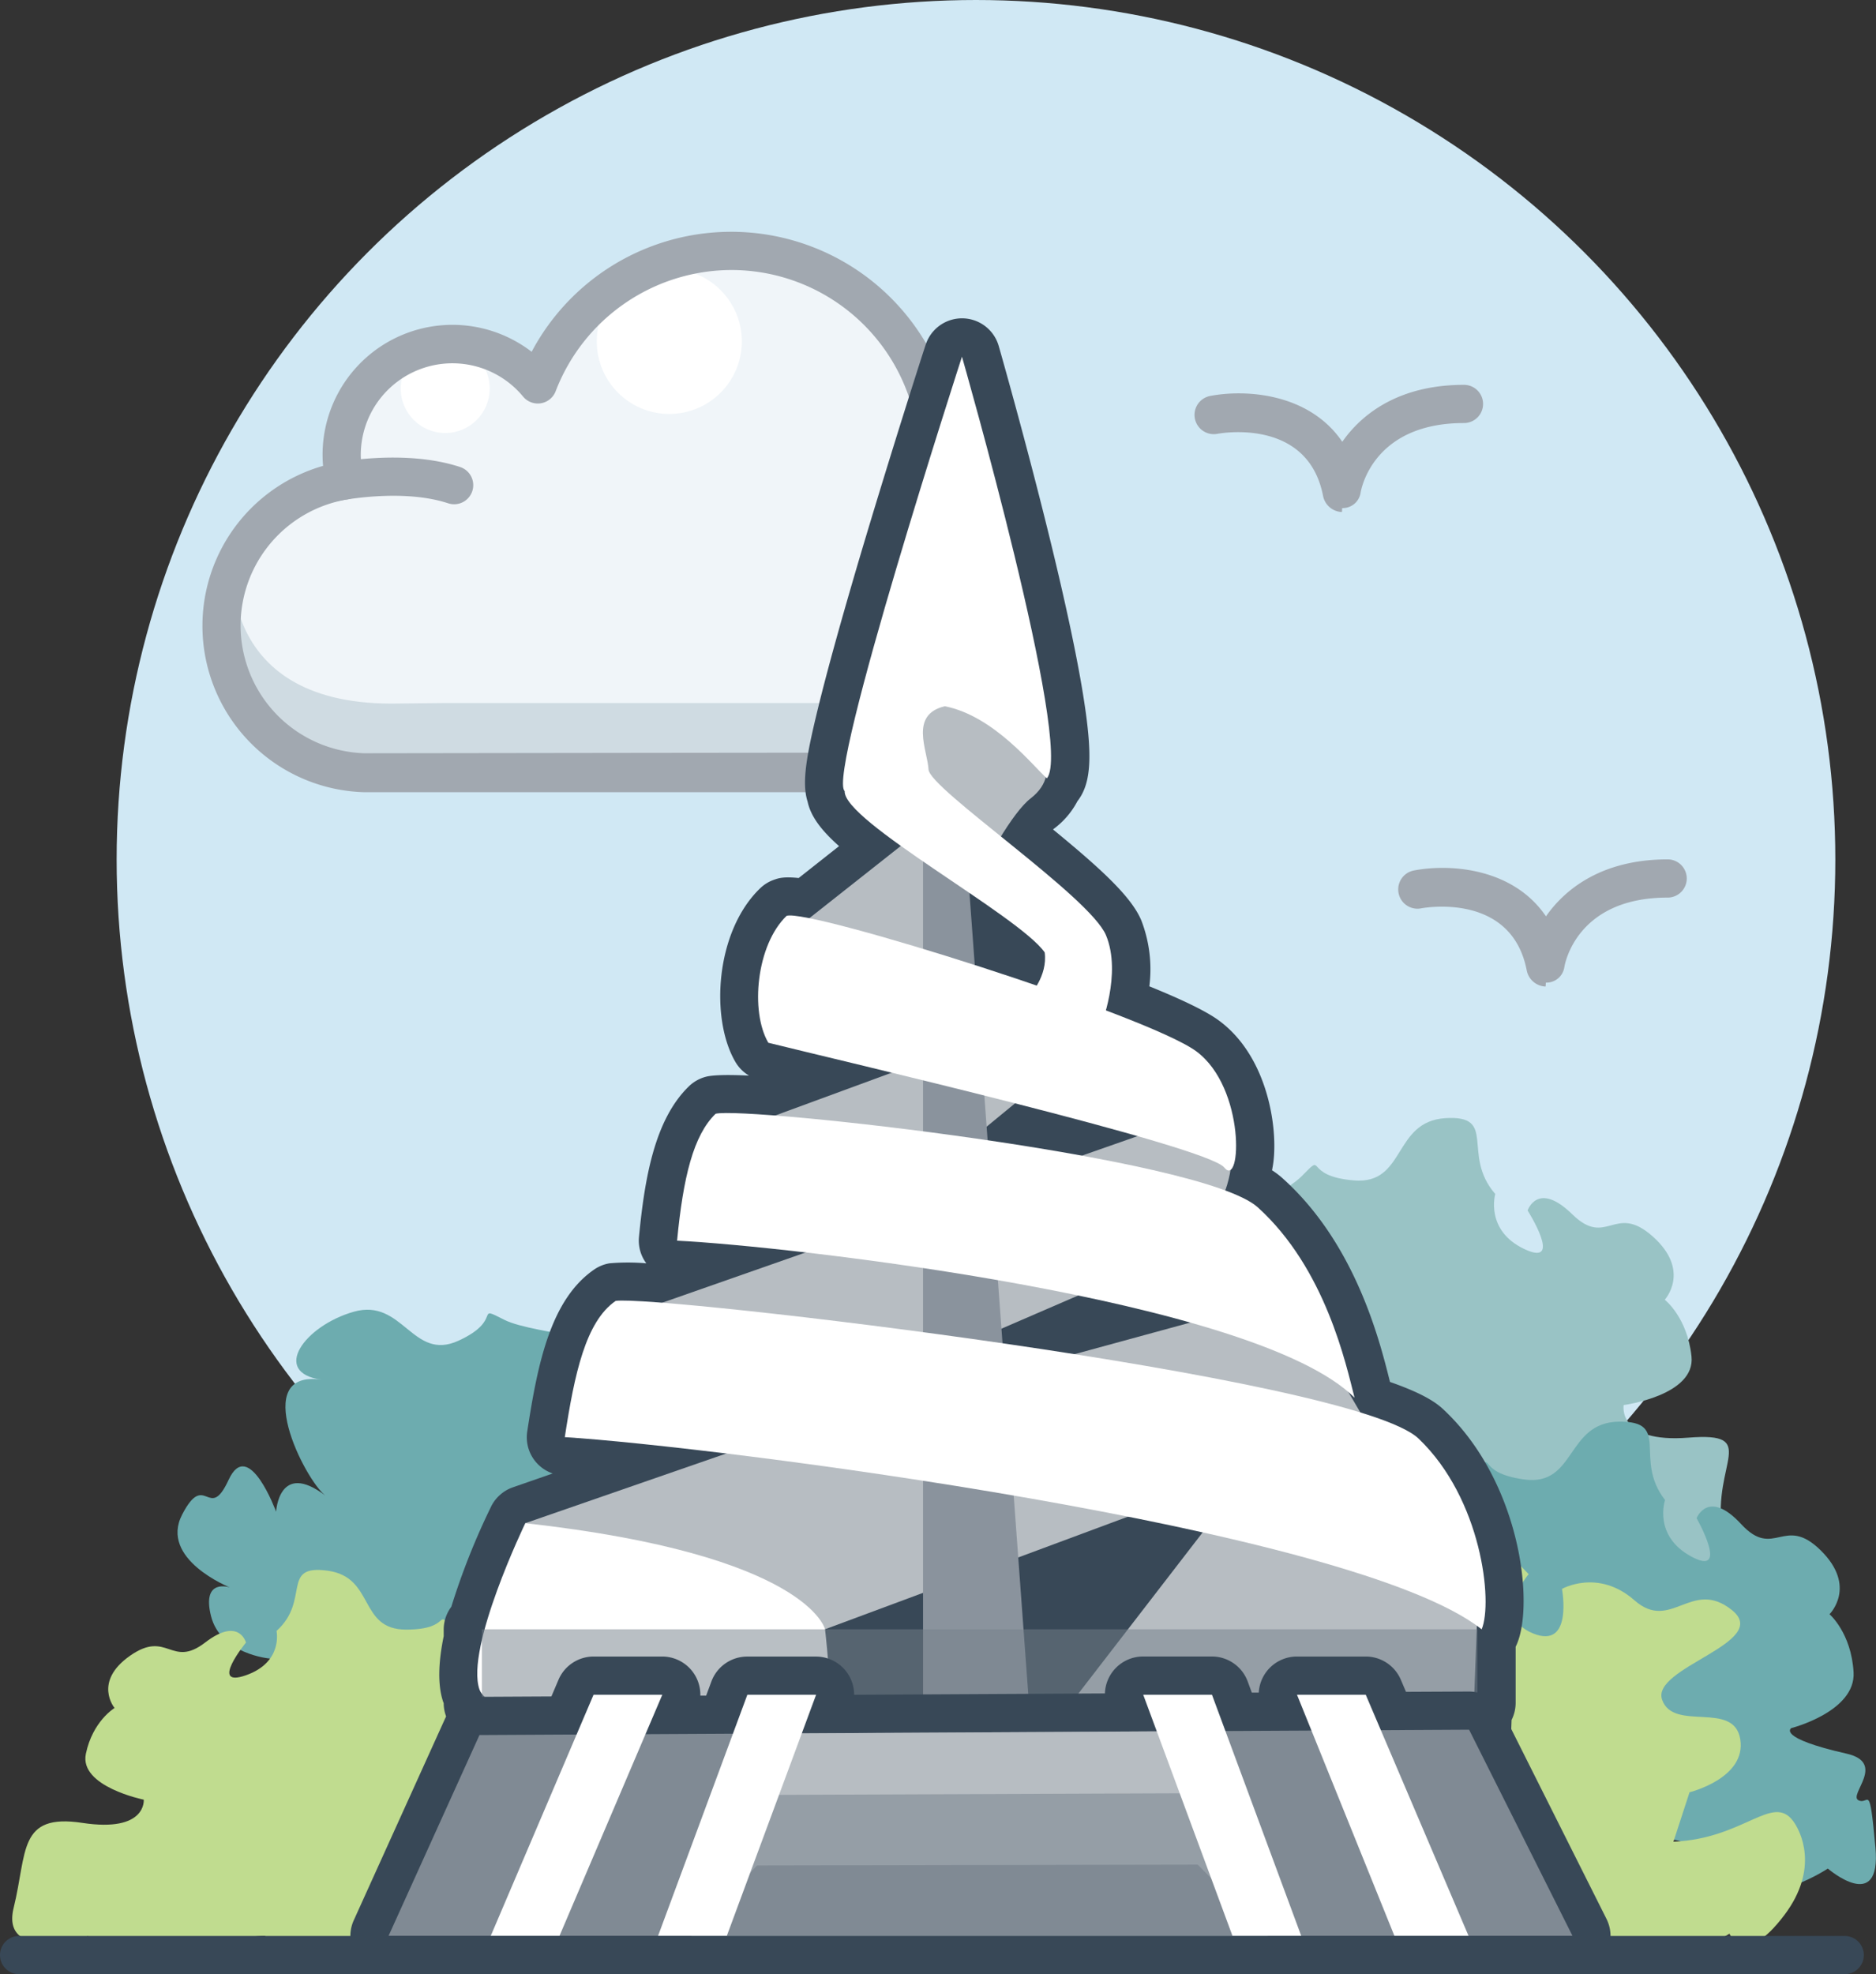
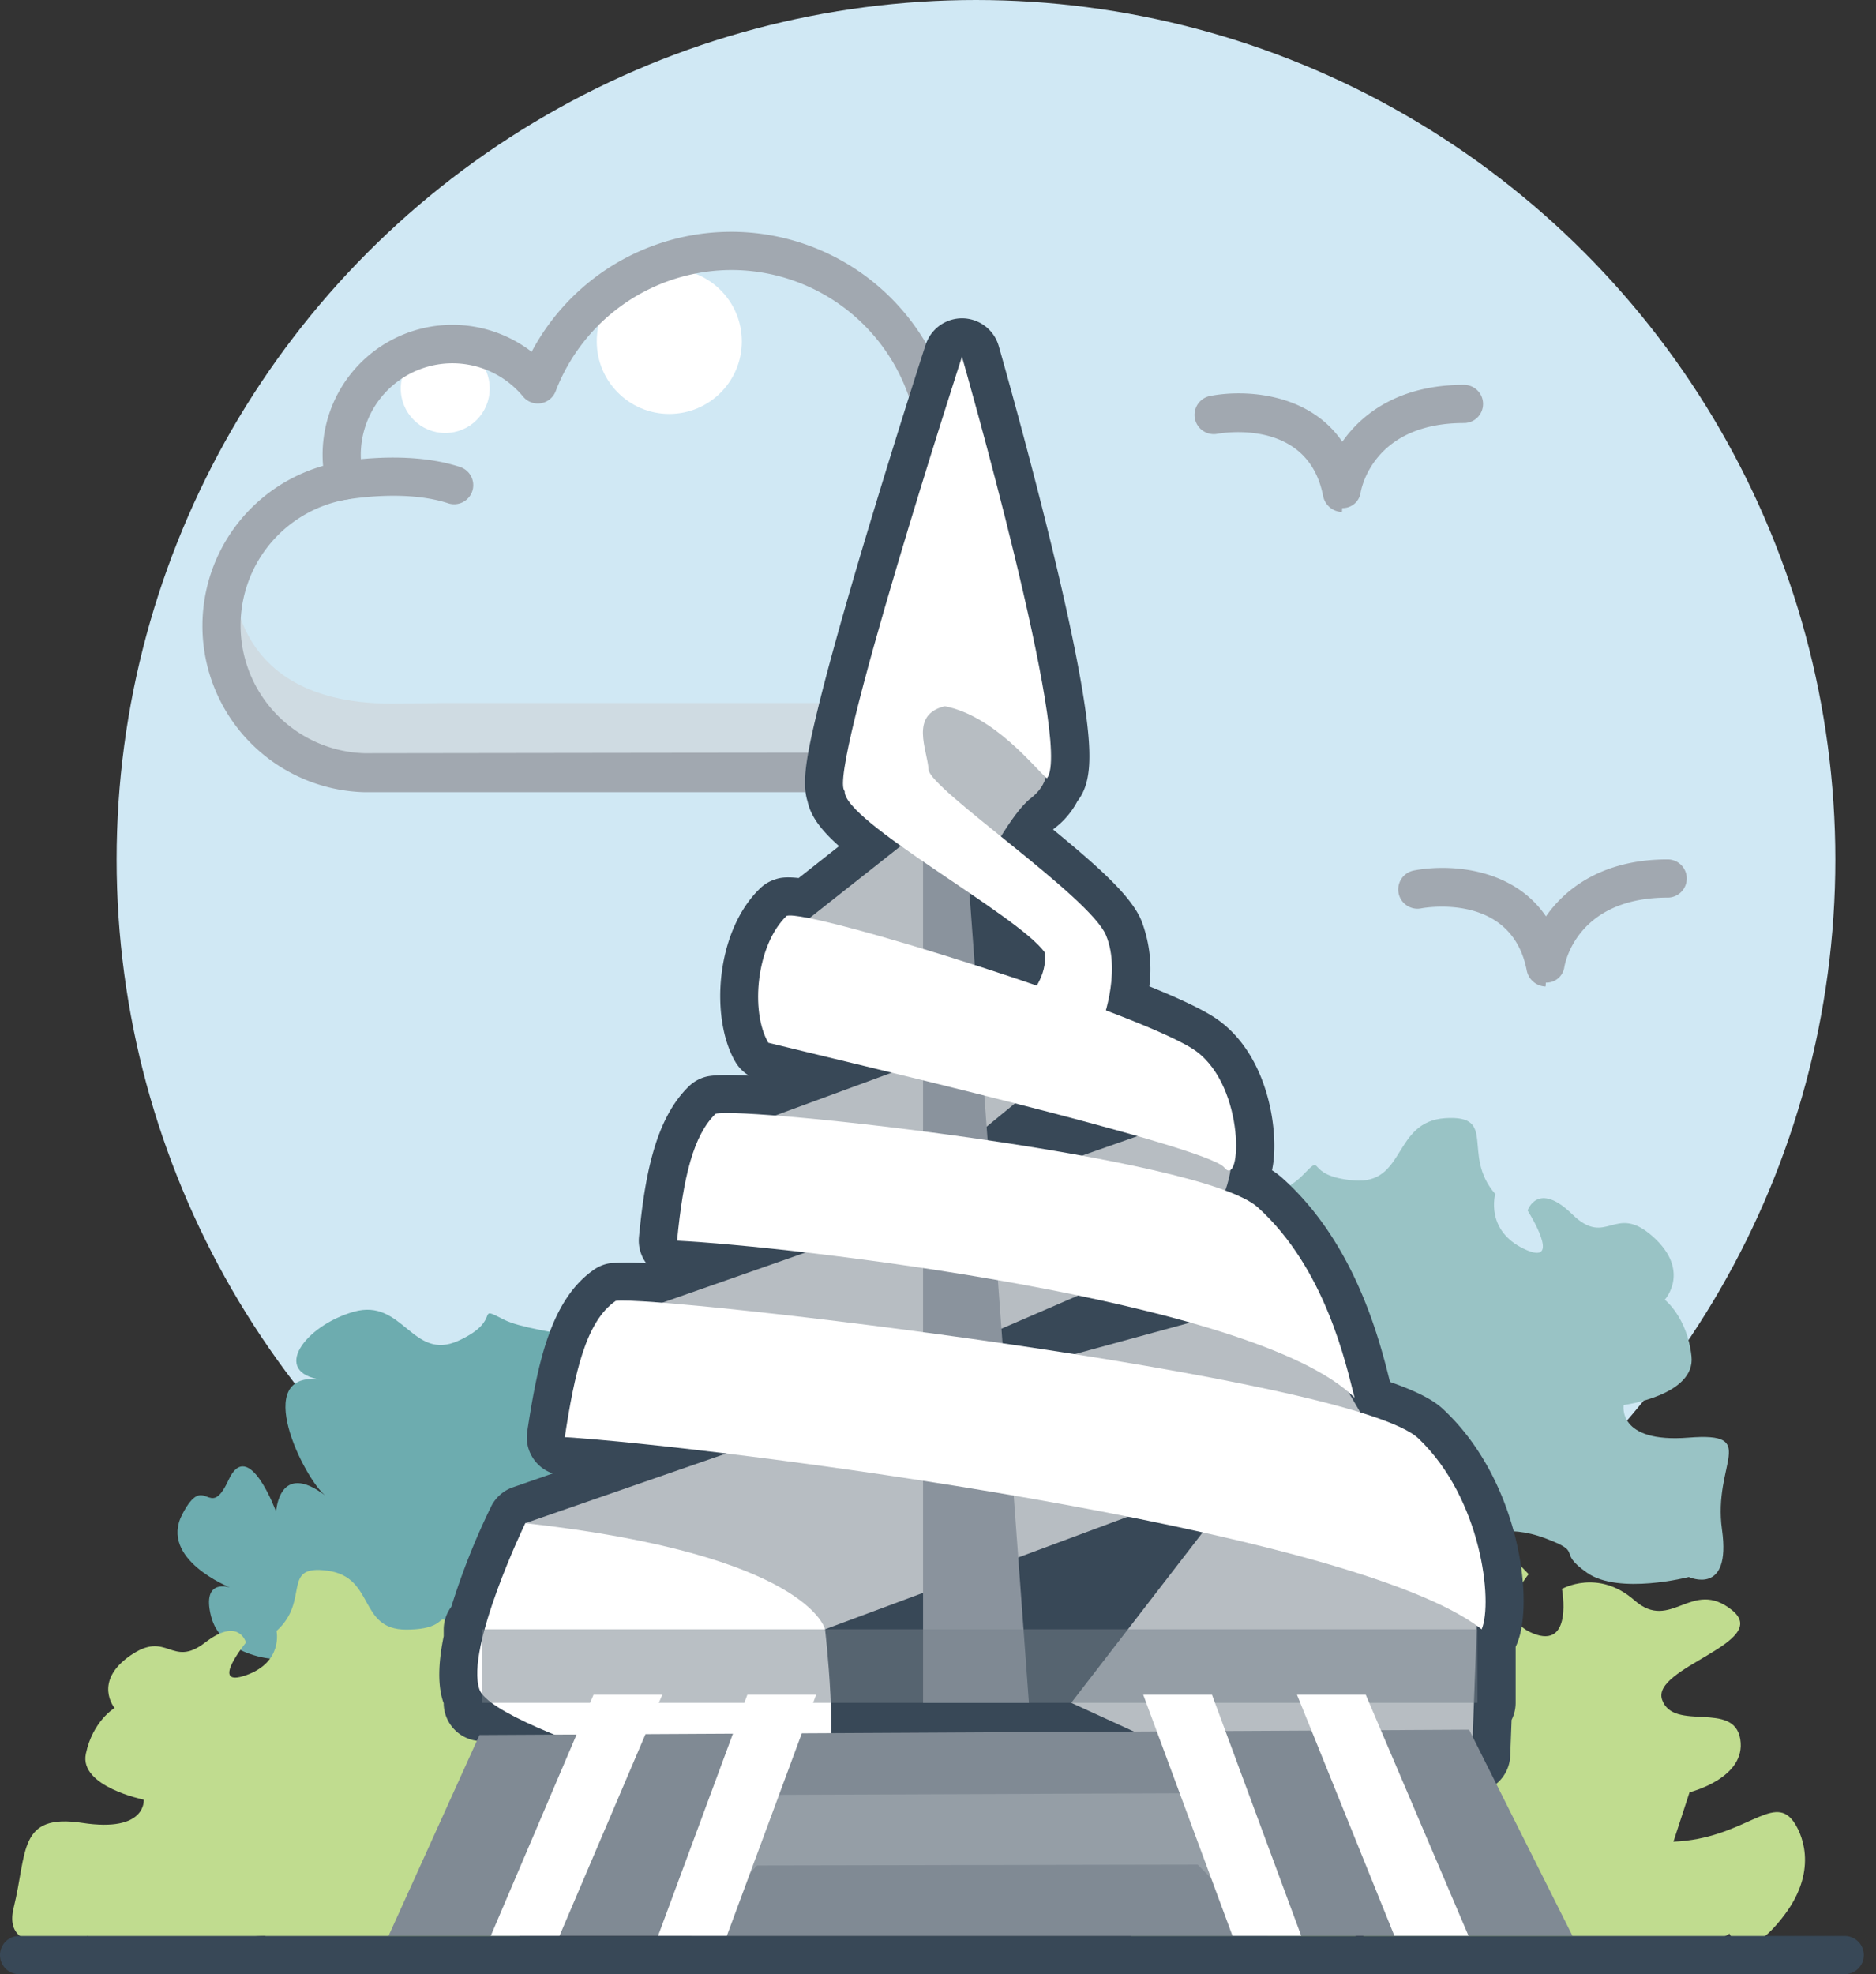
<svg xmlns="http://www.w3.org/2000/svg" width="491.19" height="516.78" viewBox="0 0 491.19 516.78">
  <rect x="0" y="0" width="491.19" height="516.78" fill="#333333" stroke="none" />
  <circle cx="255.54" cy="225" r="225" fill="#d0e8f4" />
-   <path d="M277.11,170.82a34.63,34.63,0,0,1-34.42,34.59c-.14,0-.28-.25-.42-.25h-141c-.42,0-.84.24-1.25.23a38.52,38.52,0,0,1-5.07-76.51,28.54,28.54,0,0,1-.81-6.78,29,29,0,0,1,51.36-18.34,54.17,54.17,0,0,1,103.08,32.79A34.84,34.84,0,0,1,277.11,170.82Z" transform="translate(-4.63 -3.13)" fill="#f0f5f9" />
  <circle cx="116.57" cy="101.7" r="11.65" fill="#fff" />
  <circle cx="175.24" cy="89.37" r="18.99" fill="#fff" />
  <path d="M107.15,187.31c-47.09,0-41.59-39.4-41.59-39.4-11.25,60,37.67,57.25,37.67,57.25H242.69c15.31,0,30.62-9.18,34.23-28.92s-16.86-36.62-16.86-36.62c2.28,3.29,22.36,47.54-23.7,47.54H121.07Z" transform="translate(-4.63 -3.13)" fill="#cfdbe2" />
  <path d="M225.47,202.45h0Z" transform="translate(-4.63 -3.13)" fill="#4e4e4e" />
  <path d="M232.27,210.5c-1.32,0-131.9,0-132.46,0a43.56,43.56,0,0,1-10.59-85.42c-.09-1-.13-2-.13-3a34,34,0,0,1,54.74-26.86,59.16,59.16,0,0,1,110.58,37.62,39.75,39.75,0,0,1-11.67,77.63ZM100.06,200.31c2.83,0,99.08-.15,132.21-.15h10.39a29.61,29.61,0,0,0,5-58.78,4.93,4.93,0,0,1-3.95-6.11,49.17,49.17,0,0,0-47.59-61.46,49.43,49.43,0,0,0-46,31.72,5,5,0,0,1-8.54,1.4,24,24,0,0,0-42.49,15.18,23.55,23.55,0,0,0,.67,5.62,5.07,5.07,0,0,1-.69,3.94,5,5,0,0,1-3.36,2.17,33.46,33.46,0,0,0,4.35,66.47Z" transform="translate(-4.63 -3.13)" fill="#a1a8b0" />
  <path d="M123.54,135.13a5,5,0,0,1-1.56-.25c-12.36-4.06-28.92-.59-29.09-.55a5,5,0,0,1-2.11-9.78c.79-.17,19.35-4.09,34.32.83a5,5,0,0,1-1.56,9.75Z" transform="translate(-4.63 -3.13)" fill="#a1a8b0" />
  <path d="M355.93,137.16a5.23,5.23,0,0,1-4.9-4.29c-4-20.37-26.68-16.36-27.65-16.18a5,5,0,0,1-1.89-9.91c9.25-1.78,25.9-.78,34.59,12,5.35-7.66,15.24-14.91,31.86-14.91a5,5,0,1,1,0,10c-23.94,0-26.95,17.51-27.07,18.26a4.74,4.74,0,0,1-4.83,4C356,137.16,356,137.16,355.93,137.16Z" transform="translate(-4.63 -3.13)" fill="#a1a8b0" />
  <path d="M409.26,261.37a5.22,5.22,0,0,1-4.9-4.28c-4-20.38-26.68-16.37-27.65-16.18a5,5,0,0,1-1.89-9.91c9.25-1.79,25.9-.79,34.59,12,5.35-7.66,15.25-14.91,31.86-14.91a5,5,0,0,1,0,10c-23.94,0-26.95,17.5-27.06,18.26a4.74,4.74,0,0,1-4.84,4C409.33,261.37,409.3,261.37,409.26,261.37Z" transform="translate(-4.63 -3.13)" fill="#a1a8b0" />
  <path d="M75.22,437.28s-12.85-1.11-15.35-11.14,4.95-7.47,4.95-7.47-18.57-7.37-12.49-19.09,6.94,2.24,12.16-9.08,12.43,8.34,12.43,8.34.7-13.51,12.92-4.2c-5.39-4.11-20-33.06-1.08-30.35-13.23-1.89-4.38-14.14,8.5-17.79s15.34,13.1,27.38,7.6,3.92-9.61,12-5.5,37.67,5.13,33.34,11.58-2.31,24.51,5.81,28.62,12.47-6.81,18.84,2.57,20.45,33.39,20.45,33.39l-10.61,1.63-7.64,3.49-3,9.87-19.73,2.31c-9.38-6.88-23.08-9.56-23.08-9.56s-2.26,17.79-10,21.32-15-1-15-1-6.85-1.34-15,5.76-1.31,3.95-6.94,12.1-22.86,2.63-22.86,2.63-9.4,15.47-13.14-1.82S50.27,450.64,67.87,446,75.22,437.28,75.22,437.28Z" transform="translate(-4.63 -3.13)" fill="#6dacaf" />
  <path d="M42.27,474.23s-16.94-3.42-15.16-12,7.52-12,7.52-12-5.73-6.85,4.08-13.7,10.7,3.42,19.62-3.43,10.7,0,10.7,0-9.81,12,0,8.56,8-11.6,8-11.6C86,422,78,412.58,90.43,414.29s8,15.42,20.52,15.42,7.13-6,12.48,0,30.33,17.12,24.08,20.55-11.59,18-6.24,24,13.38-.85,15.16,8.57,4.46,25.69,4.46,25.69H141.27l-4.46,11.13L119,514.48c-5.35-8.56-12.37.27-12.37.27S94,511.91,86,511.91s-12.06-2-12.06-2-4.15-.22-14,2.35-4.3-4.59-12.32-.31-20-2-20-2-23,7.12-19.41-7.44,1.1-24.77,18-22.2S42.27,474.23,42.27,474.23Z" transform="translate(-4.63 -3.13)" fill="#c0dc8f" />
  <path d="M429.75,370.93s18.86-2.49,17.76-12.75-7-14.82-7-14.82,6.94-7.55-3.11-16.53-12,3.06-21.1-5.83-11.7-1-11.7-1,9.54,15-.84,10.1-7.63-14.42-7.63-14.42c-9-10.35.76-20.72-13.06-19.85s-10.29,17.44-23.94,16.3-7.2-7.72-13.64-1.15-34.83,17.42-28.35,22,10.9,22.26,4.46,28.84-14.54-2.24-17.42,8.7-7.41,29.88-7.41,29.88l9.75.82,11.7,1L322,415.78l20-4.43c6.69-9.6,18.83-10.25,18.83-10.25s8.71,9.51,17.49,10.25,14.23-5.93,14.23-5.93,6.19-3.55,16.66.38,2.67,3.27,11,9.06,26.6,1.08,26.6,1.08,11.16,5.13,8.69-12.36,10-25.6-8.77-24.12S429.75,370.93,429.75,370.93Z" transform="translate(-4.63 -3.13)" fill="#99c3c5" />
-   <path d="M473.63,455.5s16.92-4.31,16.32-14.63-6.3-15.19-6.3-15.19,7.32-7.22-2.29-16.7-12.2,2.47-20.84-6.88-11.67-1.56-11.67-1.56,8.81,15.52-1.34,10.07-6.92-14.82-6.92-14.82c-8.45-10.8,1.78-20.7-12.1-20.51s-11.17,17-24.77,15.13-6.83-8.08-13.61-1.82-35.73,15.72-29.46,20.65,9.81,22.83,3,29.09-14.44-2.95-17.86,7.86-8.9,29.55-8.9,29.55l9.72,1.3,11.66,1.55,3.11,13.74,20.25-3.44c7.17-9.29,19.91-15.78,19.91-15.78s7.7,16.39,16.44,17.56,14.55-5.22,14.55-5.22,6.37-3.25,16.66,1.2,2.51,3.41,10.58,9.61,23.44-4,23.44-4,14.06,12.12,12.46-5.51-1.65-11-4.43-12.36,7.51-9.81-3.17-12.22C469.69,458,473.63,455.5,473.63,455.5Z" transform="translate(-4.63 -3.13)" fill="#6dacaf" />
  <path d="M447,472.29s14.94-3.67,13.28-13.88-17.48-1.86-20.46-10.33,28.83-15,18.29-23.47-15.95,5.85-25.51-2.55-19-3-19-3,3,16-7.63,11.63-1.09-15.49-1.09-15.49c-9.52-9.88-11.39-12.19-25.17-10.56s1.67,9.42-12.05,9-17.06,1.63-23.15,8.56-13.86,7.66-17.75,14.62c-9.13,16.34-9.13,16.34-15.22,23.27s7.34,2.32-4.64,24.1c-5.47,9.94-6.51,29.49-6.51,29.49l16.43-2.07,6.73,4.56,14.46-.33,17.88-2c6.18-10,9.13,1.35,9.13,1.35s18.4-3.6,27.22-3.34,16.3.67,16.3.67,4-2,14.68,1.33,2.49-6.1,11.16-.76,23.08-3.78,23.08-3.78,3.69,9.26,14.36-4.87c9.3-12.32,4.18-22.06,2.34-24.57-5.4-7.36-12.91,4.59-31.38,5.36Z" transform="translate(-4.63 -3.13)" fill="#c0dc8f" />
  <path d="M215.46,484.35c-.69,0-1.28,0-1.73,0-13-.47-35.71-6.64-51.2-11.78-16.48-5.46-26.3-10-32.23-13.67a10,10,0,0,1-9.5-9.88c0-.11-.07-.22-.11-.32-1.57-4.57-1.23-10.71.11-17.26v-1.77a10,10,0,0,1,2-5.94,183.61,183.61,0,0,1,10.36-26.11,7.67,7.67,0,0,1,.36-.7,10,10,0,0,1,2-2.45h0a9.91,9.91,0,0,1,2.87-1.81l.62-.23,10.34-3.59a10,10,0,0,1-6.67-11c2.73-17.85,6.13-34.53,17.51-42.38a10,10,0,0,1,4-1.63,55.66,55.66,0,0,1,9.66,0,10,10,0,0,1-1.92-6.9c1.48-15.35,4.09-30.76,13.1-39.46a10.06,10.06,0,0,1,4.47-2.49c1.92-.49,6-.54,11.24-.29a10.09,10.09,0,0,1-3.55-3.56c-6.67-11.38-5.26-34.21,6.49-45.49a9.89,9.89,0,0,1,3.68-2.24c1.09-.38,2.45-.85,6.38-.43l10.58-8.35c-4.72-4.19-7.42-7.82-8.24-11.66-1.62-5.05-.18-12.51,2.79-24.7,2.39-9.76,6.06-23,10.9-39.37C238,121.19,246.87,93.65,247,93.37a10,10,0,0,1,19.12.32c.08.26,7.45,26,13.87,52.42,3.8,15.65,6.53,28.54,8.13,38.29,2.67,16.34,2.33,23.67-1.39,28.46a21.33,21.33,0,0,1-6.11,7.17l-.27.23c12.63,10.37,20.54,17.63,23.12,23.83a35.5,35.5,0,0,1,2.09,17.23c8,3.24,14.82,6.42,18.28,9,13.37,9.88,15.68,30,13.94,38.62,0,.17-.07.35-.11.52a21.15,21.15,0,0,1,3,2.31c18.89,17.09,25.19,42.26,27.87,53l0,.1c10.19,3.56,12.87,6.11,14.44,7.61,19.7,18.81,23.39,50.21,18.82,61-.1.24-.21.48-.33.71v14.66a10,10,0,0,1-1.06,4.5l-.36,9.39a10,10,0,0,1-10,9.62H314.57a10,10,0,0,1-4.17-.91l-27.49-12.6H232.27c-.13,6.45-.72,12.61-2.13,17q-.15.45-.33.87C226.87,483.61,219.49,484.35,215.46,484.35Zm20.31-273.6h0Z" transform="translate(-4.63 -3.13)" fill="#384857" />
  <path d="M221.51,431.36" transform="translate(-4.63 -3.13)" fill="none" stroke="#9d1b46" stroke-miterlimit="10" stroke-width="1.15" />
  <path d="M131,447.13" transform="translate(-4.63 -3.13)" fill="none" stroke="#9d1b46" stroke-miterlimit="10" stroke-width="1.15" />
  <polygon points="385.41 459.26 347.68 459.26 309.95 459.26 280.48 445.75 320.87 393.38 336.98 383.47 350.55 360.15 386.82 421.93 385.41 459.26" fill="#b7bdc2" />
  <polygon points="199.06 443.66 137.45 433.49 137.54 398.72 205.21 375.26 332.79 340.44 350.55 360.15 350.55 376.49 216 426.5 199.06 443.66" fill="#b7bdc2" />
  <path d="M316,295.8,169.86,347l60.5,19.71,87.89-38S339.46,298.59,316,295.8Z" transform="translate(-4.63 -3.13)" fill="#b7bdc2" />
  <polygon points="268.84 267.8 188.13 297.46 244.06 306.66 283.11 274.56 268.84 267.8" fill="#b7bdc2" />
  <path d="M254.78,183.45l19.71,11.27s9.57,10,0,17.4-27.67,49.81-27.67,49.81l-37-13.14,41.39-32.68L238.45,193l5.49-7.32Z" transform="translate(-4.63 -3.13)" fill="#b7bdc2" />
  <polygon points="269.4 445.75 241.68 445.75 241.68 223.75 253.1 223.75 269.4 445.75" fill="#8a939d" />
  <path d="M210.59,242.87c-7.93,7.6-9.58,25.06-4.79,33.22,16.89,4.22,114.88,27,119.38,32.66s5.63-20.83-7.32-30.41S216.32,240.9,210.59,242.87Z" transform="translate(-4.63 -3.13)" fill="#fff" />
  <path d="M192,294.68c-5.82,5.62-8.49,16.59-10.09,33.22,28.72,1.41,151.48,15.2,177.38,41.11-2.24-8.73-7.6-33.79-25.34-49.84C319.18,305.84,199.66,292.71,192,294.68Z" transform="translate(-4.63 -3.13)" fill="#fff" />
  <path d="M165.82,343.67c-7.86,5.42-10.77,19.09-13.31,35.66,38.06,2.36,206.35,23.55,240.06,50.31,3-7.14,0-34.17-16.52-49.93C358.94,363.37,176.08,342,165.82,343.67Z" transform="translate(-4.63 -3.13)" fill="#fff" />
  <path d="M142.17,401.85s-15.77,32.67-12,43.55,87.1,35.29,90.48,27.41c3.75-11.64,0-43.17,0-43.17S216.32,410.11,142.17,401.85Z" transform="translate(-4.63 -3.13)" fill="#fff" />
  <path d="M274.22,263.7l18.58,8.17s5.63-13.8,1.41-23.93-46.18-38.3-46.46-43.36S242.68,190.22,252,188c13,2.54,23.37,16,26.74,18.87,7-8.45-22.24-110.37-22.24-110.37S221,206,225.79,210.21c-.44,7.88,45.61,32.56,52.37,42.23C279,258.63,274.22,263.7,274.22,263.7Z" transform="translate(-4.63 -3.13)" fill="#fff" />
  <rect x="126.18" y="426.5" width="260.64" height="19.25" fill="#75808b" opacity="0.5" />
-   <path d="M416.37,519.92h-310a10,10,0,0,1-9.11-14.13l23.82-52.6a10,10,0,0,1,9.06-5.88l18.86-.1,1.86-4.37a10,10,0,0,1,9.2-6.08h18A10,10,0,0,1,188,447h1.52l1.37-3.7a10,10,0,0,1,9.38-6.53h18a10,10,0,0,1,10,10l65.66-.35a10,10,0,0,1,10-9.67h18a10,10,0,0,1,9.38,6.53l1.08,2.93h1.82a10,10,0,0,1,10-9.45h18a10,10,0,0,1,9.2,6.08l1.35,3.16,16.46-.08h0a10,10,0,0,1,8.94,5.51l27.09,54a10,10,0,0,1-8.94,14.49Z" transform="translate(-4.63 -3.13)" fill="#384857" />
  <polygon points="411.74 506.78 101.72 506.78 125.54 454.18 384.65 452.78 411.74 506.78" fill="#808a94" />
-   <polygon points="313.6 453.15 198.22 453.8 181.06 506.78 331.94 506.78 313.6 453.15" fill="#b7bdc2" />
  <polygon points="313.6 469.41 198.22 469.86 181.06 506.78 331.94 506.78 313.6 469.41" fill="#959ea6" />
  <polygon points="313.6 488.1 198.22 488.32 181.06 506.78 331.94 506.78 313.6 488.1" fill="#808a94" />
  <polygon points="146.48 506.78 128.48 506.78 155.41 443.63 173.41 443.63 146.48 506.78" fill="#fff" />
  <polygon points="213.68 443.63 190.29 506.78 172.29 506.78 195.68 443.63 213.68 443.63" fill="#fff" />
  <polygon points="365.11 506.78 384.52 506.78 357.59 443.63 339.59 443.63 365.11 506.78" fill="#fff" />
  <polygon points="317.33 443.63 340.71 506.78 322.71 506.78 299.33 443.63 317.33 443.63" fill="#fff" />
  <path d="M487.63,519.91H9.63a5,5,0,0,1,0-10h478a5,5,0,1,1,0,10Z" transform="translate(-4.63 -3.13)" fill="#384857" />
</svg>